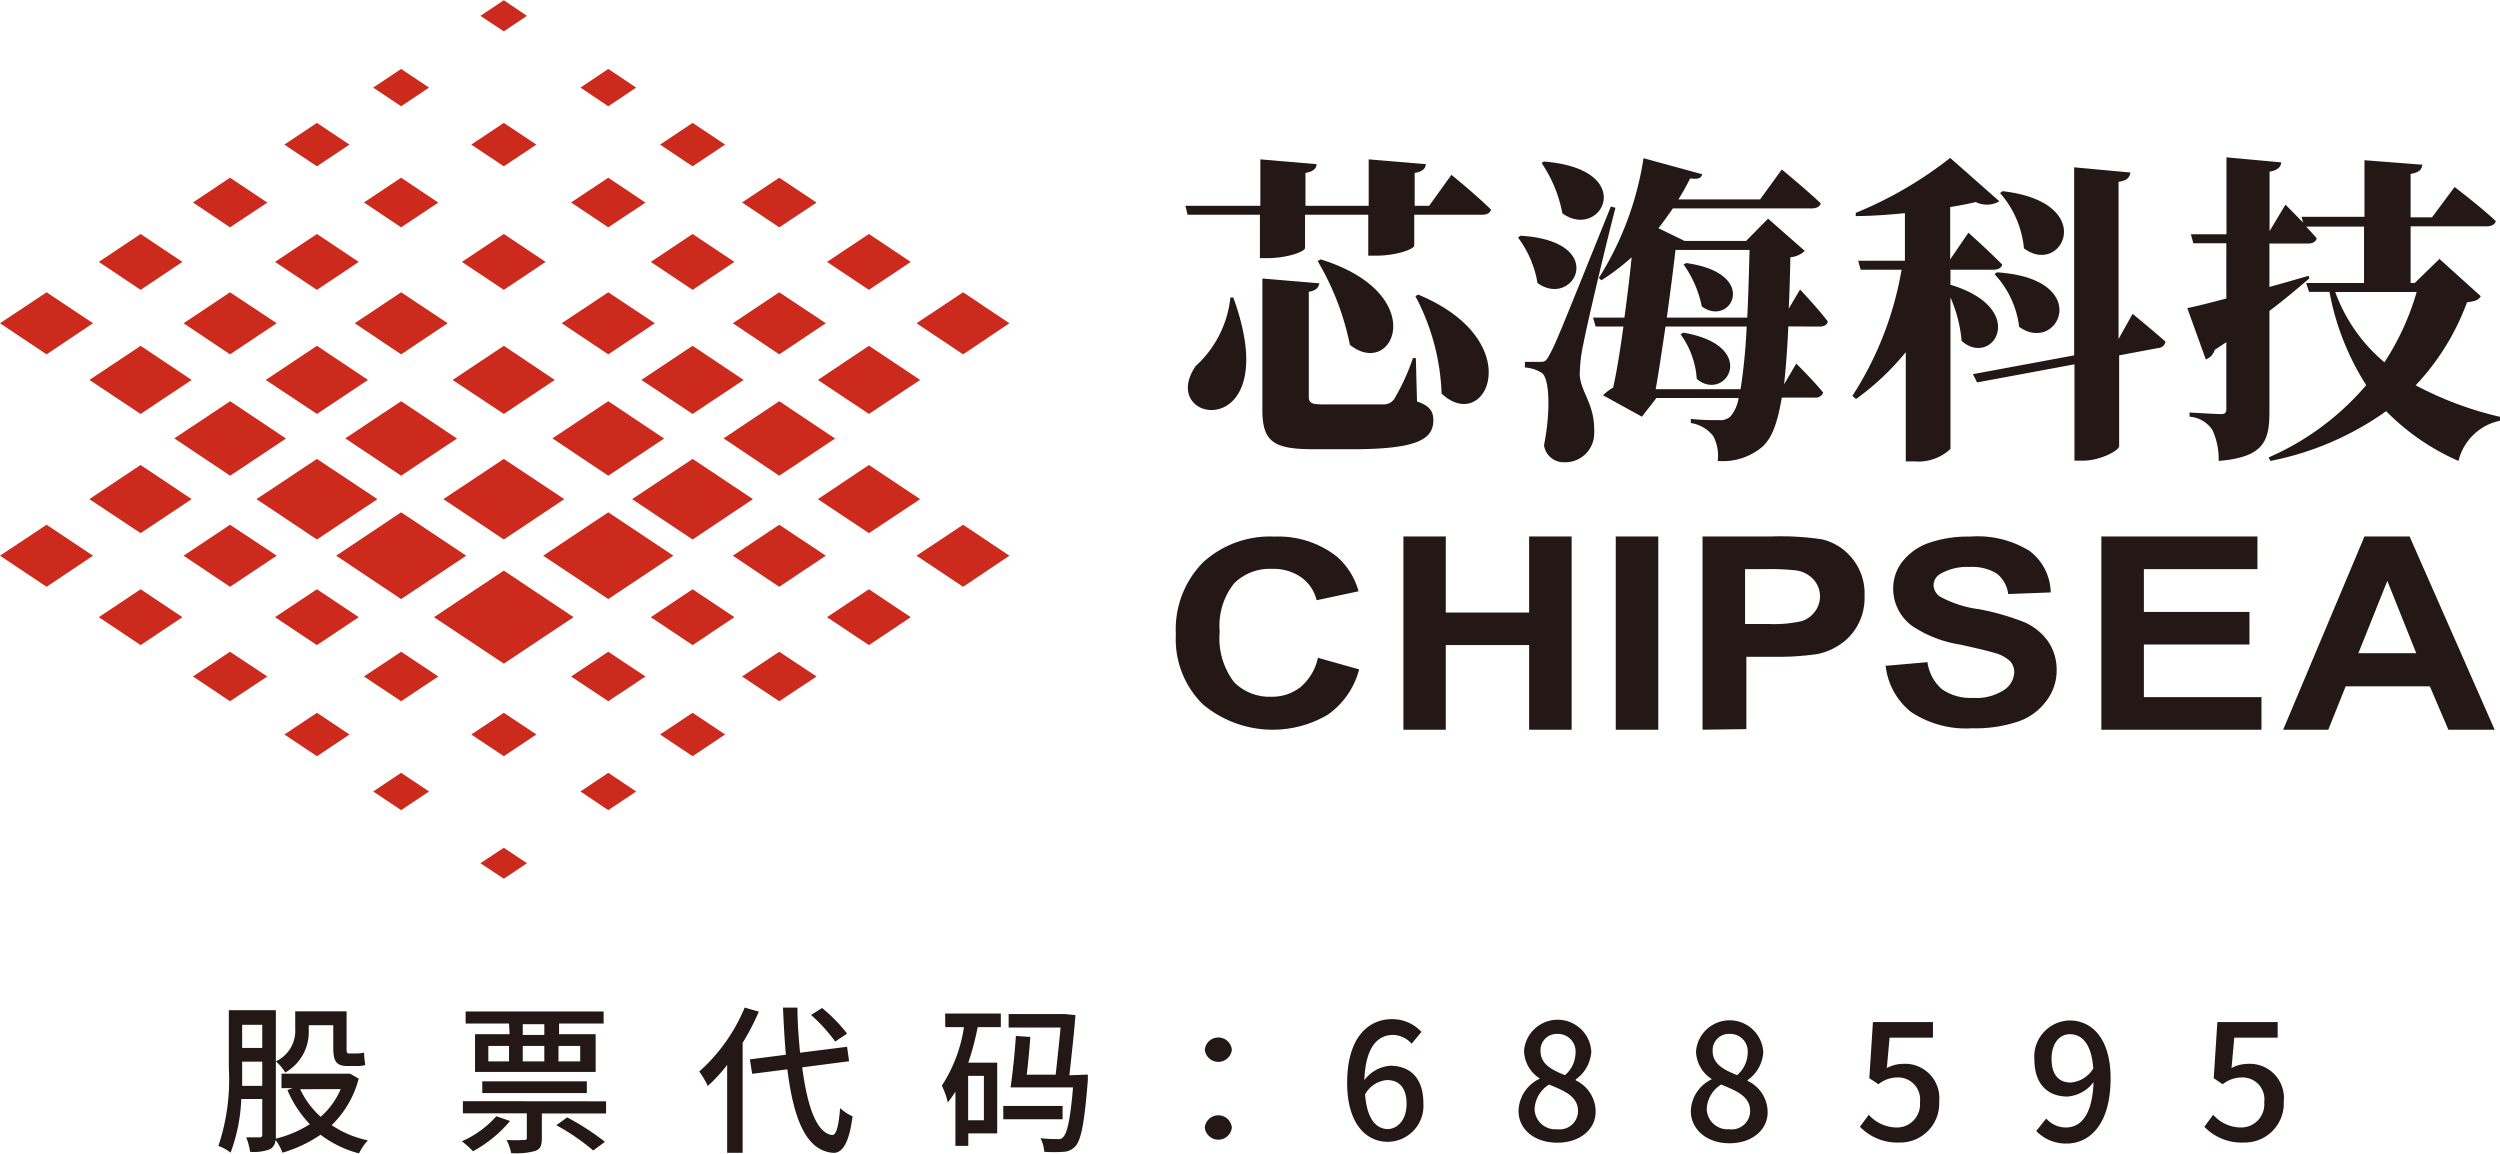
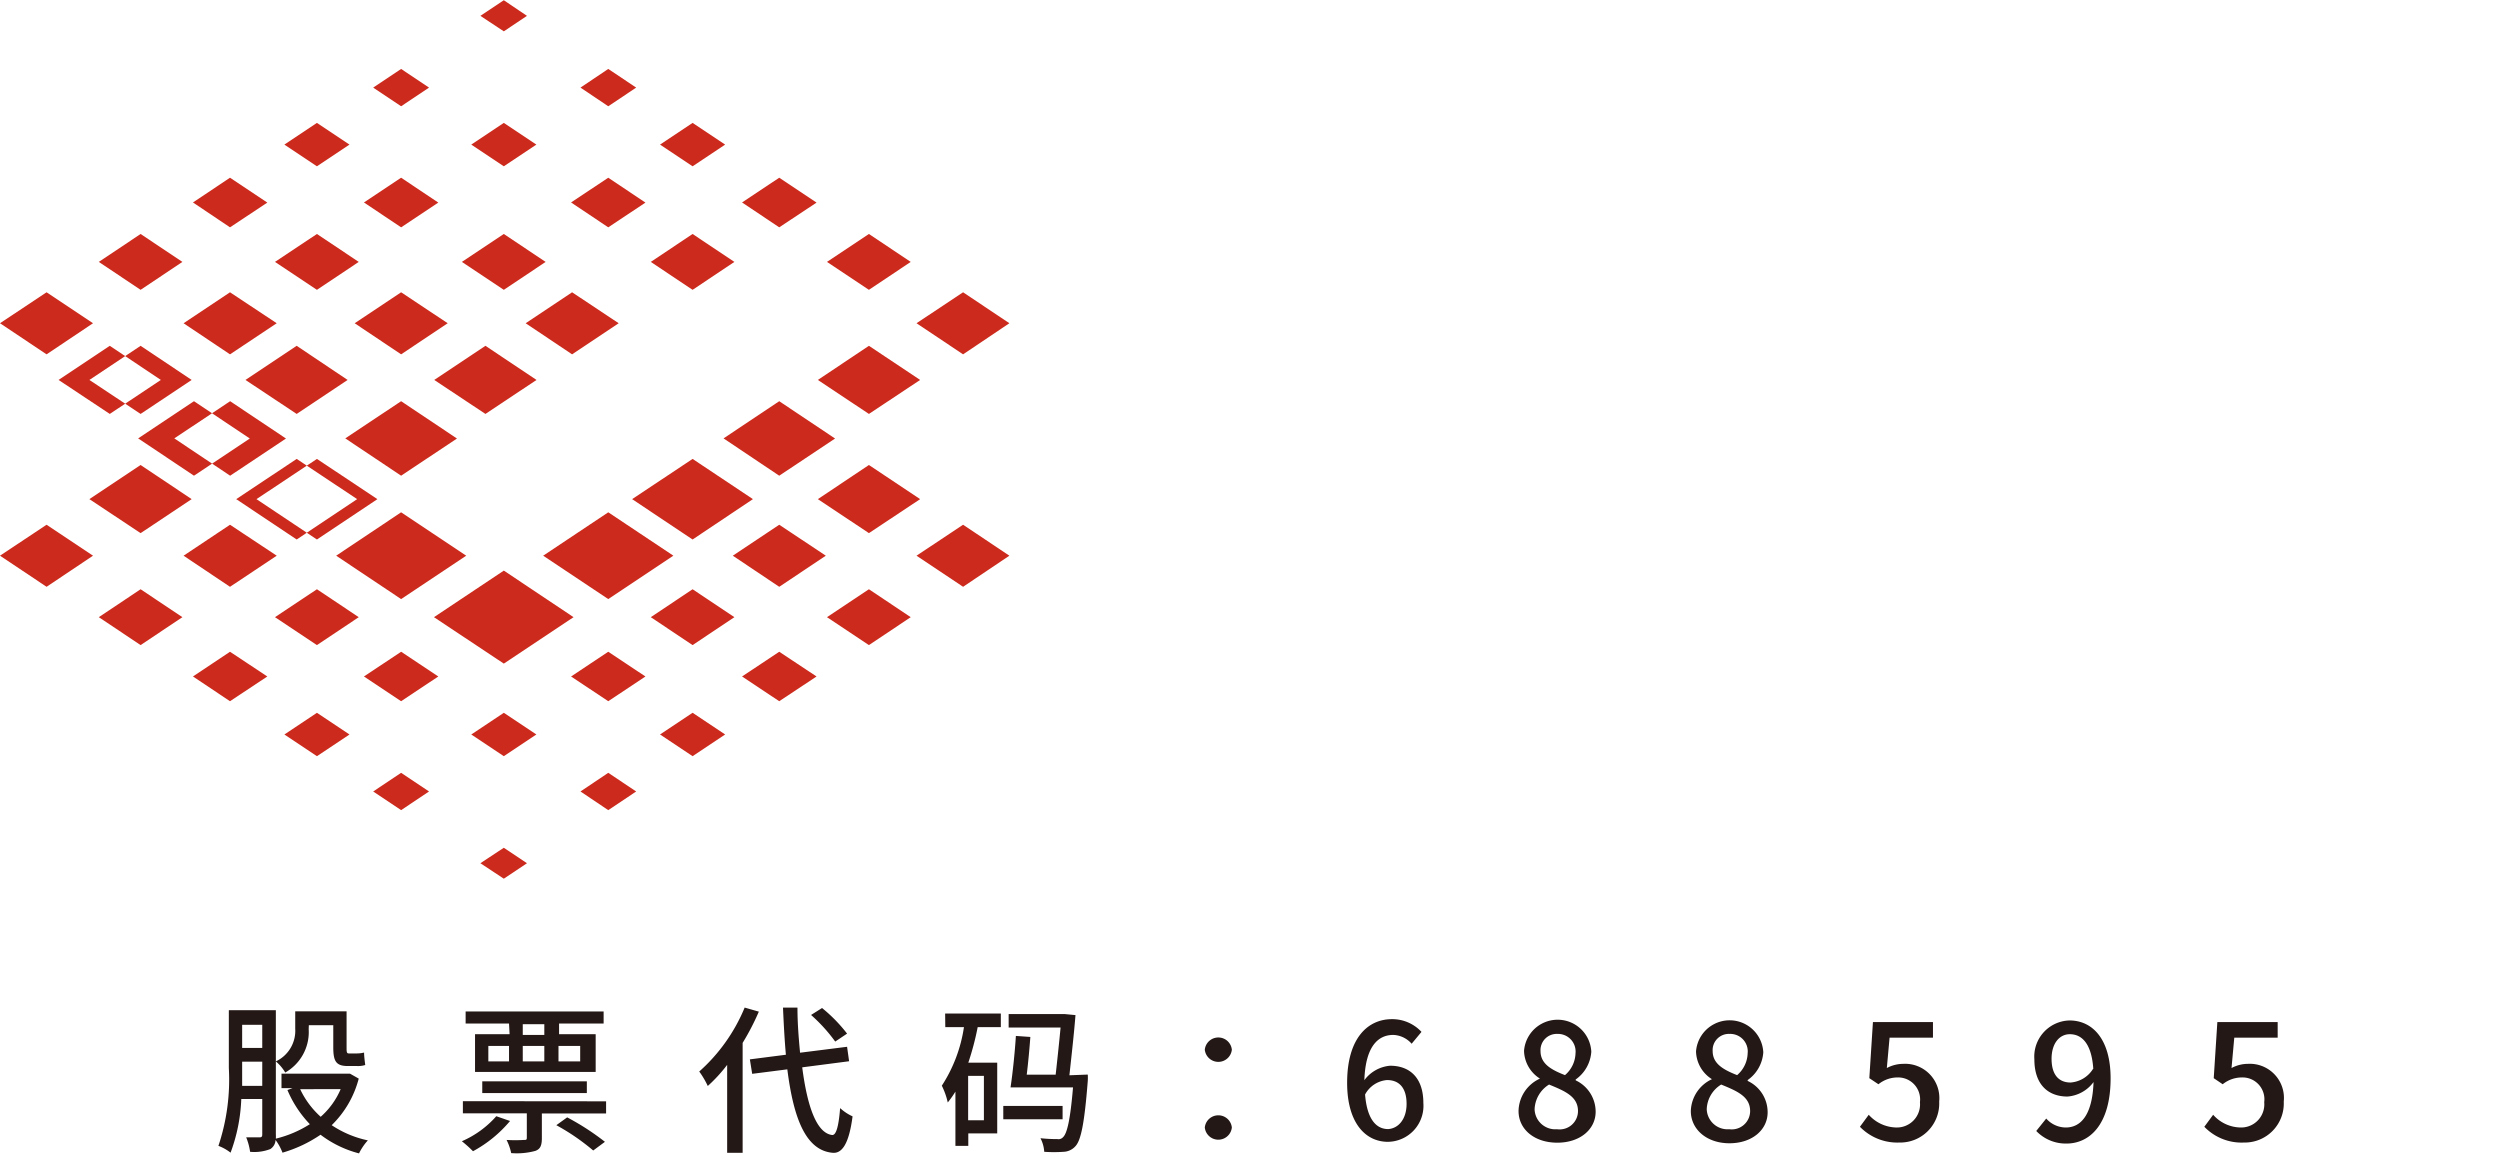
<svg xmlns="http://www.w3.org/2000/svg" height="1154" viewBox="0 0 172.83 79.746" width="2500">
  <g fill-rule="evenodd">
-     <path d="m63.61 34.49-3.54-2.36-3.53 2.36 3.53 2.35zm-50.36 0-3.53-2.36-3.54 2.36 3.54 2.35zm-13.25 3.91 3.22 2.15 3.21-2.15-3.21-2.14zm6.83 4.25 2.89 1.93 2.89-1.93-2.89-1.93zm50.34 0 2.9 1.93 2.89-1.93-2.89-1.93zm-12.18 0 2.89 1.93 2.89-1.93-2.89-1.93zm-25.98 0 2.9 1.93 2.89-1.93-2.89-1.93zm-5.67 4.1 2.56 1.71 2.58-1.71-2.58-1.71zm37.96 0 2.57 1.71 2.58-1.71-2.58-1.71zm-6.68 0-2.57-1.71-2.57 1.71 2.57 1.71zm1.01 4.01 2.25 1.5 2.25-1.5-2.25-1.5zm-5.5 3.94 1.92 1.29 1.93-1.29-1.93-1.29zm-14.33 0 1.93 1.29 1.93-1.29-1.93-1.29zm7.41 4.96 1.62 1.07 1.6-1.07-1.6-1.07zm-13.55-8.9 2.25 1.5 2.25-1.5-2.25-1.5zm12.92 0 2.25 1.5 2.25-1.5-2.25-1.5zm-7.42-4.01 2.57 1.71 2.57-1.71-2.57-1.71zm38.2-8.35 3.22 2.15 3.2-2.15-3.2-2.14zm-12.7 0 3.21 2.15 3.22-2.15-3.22-2.14zm-37.97 0 3.21 2.15 3.23-2.15-3.23-2.14zm26.96 4.25-4.82-3.22-4.83 3.22 4.83 3.21zm6.9-4.25-4.5-3-4.5 3 4.5 3zm-14.32 0-4.5-3-4.49 3 4.49 3zm-6.14-3.91-4.18-2.78-4.18 2.78 4.18 2.79zm25.96 0-4.17-2.78-4.18 2.78 4.18 2.79zm5.68-4.19-3.86-2.58-3.85 2.57 3.85 2.58zm-37.96 0-3.86-2.58-3.86 2.57 3.86 2.58zm-10.05-6.41-3.54 2.36 3.54 2.35 3.53-2.35zm53.89 2.36-3.54-2.36-3.53 2.36 3.53 2.35zm6.17-3.92-3.2-2.14-3.22 2.14 3.22 2.15zm-6.82-4.24-2.89-1.93-2.9 1.93 2.9 1.93zm-50.35 0-2.89-1.93-2.89 1.93 2.89 1.93zm12.19 0-2.89-1.93-2.9 1.93 2.9 1.93zm12.92 0-2.89-1.93-2.9 1.93 2.9 1.93zm13.05 0-2.89-1.93-2.89 1.93 2.89 1.93zm5.68-4.1-2.58-1.72-2.57 1.71 2.57 1.72zm-37.97 0-2.58-1.72-2.56 1.71 2.56 1.72zm6.68-.01 2.57 1.72 2.57-1.71-2.57-1.72zm-1-4-2.25-1.5-2.25 1.5 2.25 1.5zm5.5-3.94-1.93-1.29-1.93 1.29 1.93 1.29zm14.32 0-1.93-1.29-1.92 1.29 1.92 1.29zm-7.55-4.96-1.6-1.08-1.62 1.08 1.62 1.07zm13.7 8.9-2.25-1.5-2.25 1.5 2.25 1.5zm-13.05 0-2.25-1.5-2.25 1.5 2.25 1.5zm7.54 4.01-2.57-1.72-2.57 1.71 2.57 1.72zm-38.19 8.34-3.21-2.14-3.22 2.14 3.22 2.15zm12.7 0-3.23-2.14-3.21 2.14 3.21 2.15zm11.82 0-3.22-2.14-3.21 2.14 3.21 2.15zm14.32 0-3.22-2.14-3.22 2.14 3.22 2.15zm11.82 0-3.22-2.14-3.21 2.14 3.21 2.15zm-5.68 3.92-3.53-2.36-3.54 2.36 3.54 2.35zm-20.12 0 3.54 2.35 3.52-2.35-3.52-2.36zm-12.92 0 3.54 2.35 3.53-2.35-3.53-2.36zm5.5 4.04 3.86 2.58 3.86-2.57-3.86-2.58zm14.32 0 3.86 2.58 3.86-2.57-3.86-2.58zm-7.54 4.2 4.18 2.79 4.18-2.79-4.18-2.78z" fill="#cc2a1c" />
-     <path d="m81.95 14.21.15.62h5v3h.51c1.35 0 2.61-.44 2.61-.71v-2.29h4.37v2.83h.51c1.41 0 2.67-.44 2.67-.71v-2.12h4.69c.31 0 .55-.11.62-.35-1-1-2.74-2.41-2.74-2.41l-1.54 2.14h-1v-2.27c.57-.1.75-.32.77-.61l-3.95-.33v3.21h-4.37v-2.27c.57-.1.75-.32.77-.61l-3.89-.33v3.21zm3.11 6.34a7.46 7.46 0 0 1 -2.4 4.74c-2.79 4.07 6.29 5.41 2.6-4.74zm6.23-2.63-.2.11a18.53 18.53 0 0 1 2.23 5.79c3 2.42 5.65-3.51-2-5.9zm6.75 2.43-.19.11a15.46 15.46 0 0 1 1.81 6.73c3.07 2.9 6.11-3.64-1.62-6.84zm-10.77-1.09v9.06c0 2.23.8 2.72 3.56 2.72h2.63c4.42 0 5.63-.65 5.63-2 0-.59-.22-1-1.13-1.3l-.08-3h-.2a14.87 14.87 0 0 1 -1.31 2.85.89.89 0 0 1 -.75.35h-4.21c-.75 0-.93-.11-.93-.53v-7.26c.49-.06.68-.29.73-.58l-3.91-.33zm19.31-8a9.25 9.25 0 0 1 1.43 3.47c2.67 1.94 5.34-3.05-1.28-3.58zm-1.62 5.17a7.16 7.16 0 0 1 1.33 3.12c2.52 1.81 5-2.9-1.17-3.27l-.16.11zm6.41-2.19c-3.8 9.43-3.8 9.43-4.26 10.29-.25.47-.34.47-.69.47h-1v.39a2.39 2.39 0 0 1 1.17.38c.53.35.62 2.63.15 5a1.37 1.37 0 0 0 1.39 1.17 2 2 0 0 0 2.08-2c.07-2.08-.95-2.8-1-4.09a11 11 0 0 1 .28-2.23c.25-1.3 1.46-6.46 2.19-9.27l-.33-.09zm5 4a7.62 7.62 0 0 1 1.28 2.93c2 1.48 4.07-2.29-1.08-3l-.2.11zm-.19 4.85a5.93 5.93 0 0 1 1.12 3.09c2 1.68 4.4-2.29-.93-3.2zm-1.72 3.8c.22-1.2.44-2.76.68-4.33h5.61a39.91 39.91 0 0 1 -.42 4.33zm6.49-9.63c-.05 1.79-.09 3.36-.16 4.68h-5.56c.24-1.74.46-3.44.6-4.68zm4.83 5.3c.31 0 .53-.11.58-.35-.64-.86-1.92-2.21-1.92-2.21l-.78 1.32c.05-1.06.09-2.25.11-3.55a1.7 1.7 0 0 0 1-.44l-2.54-2.23-1.52 1.54h-4.25l-1.81-.88c.35-.44.68-.91 1-1.37h9.61c.31 0 .55-.11.61-.35-1-.95-2.69-2.34-2.69-2.34l-1.5 2.07h-5.65a15.05 15.05 0 0 0 .81-1.45c.58.06.75 0 .84-.29l-4.06-1.11a21.66 21.66 0 0 1 -3.09 8.28l.18.16a15.35 15.35 0 0 0 2.09-1.59c-.13 1.3-.31 2.76-.5 4.17h-2.17l.18.62h1.92c-.22 1.61-.46 3.11-.71 4.22a3.29 3.29 0 0 0 -.7.53l2.69 1.48 1-1.29h5.68a2.52 2.52 0 0 1 -.55 1.26 1 1 0 0 1 -.75.27c-.45 0-1.35 0-2-.09v.29a2.41 2.41 0 0 1 1.55.9 2.92 2.92 0 0 1 .31 1.72 4.23 4.23 0 0 0 3.11-1c.62-.59 1-1.52 1.32-3.38h2.28a.54.54 0 0 0 .58-.35c-.64-.79-1.86-2-1.86-2l-.84 1.43c.11-1.06.22-2.36.29-4zm12.49-9.23a6.77 6.77 0 0 1 1.65 3.82c2.63 2 5.21-3.18-1.48-3.95zm-.38 5.61a6.5 6.5 0 0 1 1.7 3.64c2.7 1.94 5.21-3.33-1.54-3.77zm-3.09-.31h3c.31 0 .55-.11.62-.35-.86-.89-2.34-2.21-2.34-2.21l-1.26 1.85v-3.62c.64-.11 1.26-.22 1.77-.35a1.71 1.71 0 0 0 1.63-.05l-3.4-3a27.09 27.09 0 0 1 -6.53 3.8v.22c1.1 0 2.27-.09 3.4-.2v3.29h-3.23l.17.62h2.83a23.23 23.23 0 0 1 -3.4 8.72l.25.22a18 18 0 0 0 3.44-3.24v7.55h.57a3.26 3.26 0 0 0 2.52-.86v-10.47a9.45 9.45 0 0 1 .77 3c2.14 1.9 4.73-2.22-.77-3.88v-1.04zm11.66 4.79v-10.87c.62-.08.77-.33.82-.64l-3.89-.36v13l-7 1.3.29.57 6.73-1.25v6.66h.6c1.17 0 2.49-.7 2.49-1v-6.28l2.72-.51a.51.51 0 0 0 .48-.44c-.86-.77-2.27-1.92-2.27-1.92zm20.61-3.25a18 18 0 0 1 -2.23 4.86 11.41 11.41 0 0 1 -3.4-4.86zm1.63-2.34-1.77 1.72h-.28v-3.92h5.25c.31 0 .58-.11.64-.36-1.06-1-2.85-2.36-2.85-2.36l-1.56 2.1h-1.48v-3c.61-.11.77-.31.81-.64l-4-.31v3.91h-4.35l.11.4-1.22-1.24-1.1 1.83v-4.11c.55-.09.77-.31.81-.64l-3.79-.35v5.32h-2.46l.17.62h2.28v3.82c-1.17.31-2.12.55-2.7.66l1.28 3.55a1 1 0 0 0 .62-.66l.8-.53v4.64c0 .24-.09.33-.4.33s-2.14-.11-2.14-.11v.29a2.07 2.07 0 0 1 1.59.94 4.84 4.84 0 0 1 .42 2.12c3.09-.26 3.51-1.34 3.51-3.37v-7c1.17-.89 2.07-1.66 2.76-2.25l-.05-.18c-.9.26-1.83.53-2.71.77v-3h2.67c.31 0 .53-.11.6-.36-.2-.24-.47-.53-.73-.81h4v3.9h-4l.2.61h1.41a18.11 18.11 0 0 0 2.54 6.45 18.63 18.63 0 0 1 -6.75 5l.13.24a20.67 20.67 0 0 0 8-3.44 16 16 0 0 0 5 3.44 3.73 3.73 0 0 1 2.87-2.78v-.27a23.88 23.88 0 0 1 -5.83-2.18 16.75 16.75 0 0 0 3.55-5.74c.58-.07.8-.16.95-.42l-2.87-2.59zm-77.58 27.63 2.84.8a5.51 5.51 0 0 1 -2.18 3.14 7.51 7.51 0 0 1 -8.63-.73 6.3 6.3 0 0 1 -1.86-4.81 6.6 6.6 0 0 1 1.88-5 6.84 6.84 0 0 1 4.94-1.78 6.53 6.53 0 0 1 4.33 1.4 4.91 4.91 0 0 1 1.48 2.38l-2.9.62a2.73 2.73 0 0 0 -1.07-1.59 3.37 3.37 0 0 0 -2-.58 3.5 3.5 0 0 0 -2.63 1 4.71 4.71 0 0 0 -1 3.34 5 5 0 0 0 1 3.5 3.46 3.46 0 0 0 2.58 1 3.17 3.17 0 0 0 2-.66 3.65 3.65 0 0 0 1.22-2.08zm5.9 4.97v-13.36h2.93v5.26h5.76v-5.26h2.94v13.36h-2.94v-5.85h-5.76v5.85zm14.68 0v-13.36h2.94v13.36zm6 0v-13.36h4.76a19.13 19.13 0 0 1 3.5.2 3.79 3.79 0 0 1 2.08 1.31 3.83 3.83 0 0 1 .86 2.6 3.92 3.92 0 0 1 -.5 2.07 3.75 3.75 0 0 1 -1.24 1.32 4.35 4.35 0 0 1 -1.52.63 19.07 19.07 0 0 1 -3 .19h-1.91v5zm2.94-11.1v3.79h1.6a8.67 8.67 0 0 0 2.33-.2 1.85 1.85 0 0 0 .91-.67 1.75 1.75 0 0 0 -.13-2.23 2 2 0 0 0 -1.17-.6 15.64 15.64 0 0 0 -2.12-.09zm9.75 6.68 2.86-.25a3 3 0 0 0 1 1.87 3.45 3.45 0 0 0 2.13.6 3.54 3.54 0 0 0 2.14-.53 1.54 1.54 0 0 0 .73-1.25 1.12 1.12 0 0 0 -.3-.77 2.51 2.51 0 0 0 -1.07-.56c-.34-.11-1.13-.3-2.35-.57a8.28 8.28 0 0 1 -3.32-1.28 3.19 3.19 0 0 1 -1.33-2.59 3 3 0 0 1 .62-1.85 4 4 0 0 1 1.83-1.31 8.27 8.27 0 0 1 2.86-.44 6.82 6.82 0 0 1 4.13 1 3.68 3.68 0 0 1 1.45 2.86l-2.94.11a2.12 2.12 0 0 0 -.81-1.43 3.29 3.29 0 0 0 -1.87-.44 3.7 3.7 0 0 0 -2 .47.93.93 0 0 0 -.48.8 1 1 0 0 0 .45.78 7.65 7.65 0 0 0 2.7.87 16.8 16.8 0 0 1 3.18.92 4 4 0 0 1 1.6 1.32 3.47 3.47 0 0 1 .58 2 3.43 3.43 0 0 1 -.7 2.08 4 4 0 0 1 -1.95 1.44 9.19 9.19 0 0 1 -3.18.47 6.84 6.84 0 0 1 -4.24-1.13 4.72 4.72 0 0 1 -1.76-3.29zm14.88 4.42v-13.36h10.79v2.26h-7.85v2.96h7.3v2.25h-7.3v3.64h8.13v2.25zm27.19 0h-3.2l-1.28-3h-5.82l-1.2 3h-3.12l5.62-13.36h3.12zm-5.42-5.29-2-5-2 5z" fill="#231815" />
+     <path d="m63.61 34.49-3.54-2.36-3.53 2.36 3.53 2.35zm-50.36 0-3.53-2.36-3.54 2.36 3.54 2.35zm-13.25 3.91 3.22 2.15 3.21-2.15-3.21-2.14zm6.83 4.25 2.89 1.93 2.89-1.93-2.89-1.93zm50.34 0 2.9 1.93 2.89-1.93-2.89-1.93zm-12.18 0 2.89 1.93 2.89-1.93-2.89-1.93zm-25.98 0 2.9 1.93 2.89-1.93-2.89-1.93zm-5.67 4.1 2.56 1.71 2.58-1.71-2.58-1.71zm37.96 0 2.57 1.71 2.58-1.71-2.58-1.71zm-6.68 0-2.57-1.71-2.57 1.71 2.57 1.71zm1.01 4.01 2.25 1.5 2.25-1.5-2.25-1.5zm-5.5 3.94 1.92 1.29 1.93-1.29-1.93-1.29zm-14.33 0 1.93 1.29 1.93-1.29-1.93-1.29zm7.41 4.96 1.62 1.07 1.6-1.07-1.6-1.07zm-13.55-8.9 2.25 1.5 2.25-1.5-2.25-1.5zm12.92 0 2.25 1.5 2.25-1.5-2.25-1.5zm-7.42-4.01 2.57 1.71 2.57-1.71-2.57-1.71zm38.2-8.35 3.22 2.15 3.2-2.15-3.2-2.14zm-12.7 0 3.21 2.15 3.22-2.15-3.22-2.14zm-37.97 0 3.21 2.15 3.23-2.15-3.23-2.14zm26.96 4.25-4.82-3.22-4.83 3.22 4.83 3.21zm6.9-4.25-4.5-3-4.5 3 4.5 3zm-14.32 0-4.5-3-4.49 3 4.49 3zm-6.14-3.91-4.18-2.78-4.18 2.78 4.18 2.79zm25.96 0-4.17-2.78-4.18 2.78 4.18 2.79zm5.68-4.19-3.86-2.58-3.85 2.57 3.85 2.58zm-37.96 0-3.86-2.58-3.86 2.57 3.86 2.58zm-10.05-6.41-3.54 2.36 3.54 2.35 3.53-2.35zm53.89 2.36-3.54-2.36-3.53 2.36 3.53 2.35zm6.17-3.92-3.2-2.14-3.22 2.14 3.22 2.15zm-6.82-4.24-2.89-1.93-2.9 1.93 2.9 1.93zm-50.35 0-2.89-1.93-2.89 1.93 2.89 1.93zm12.19 0-2.89-1.93-2.9 1.93 2.9 1.93zm12.92 0-2.89-1.93-2.9 1.93 2.9 1.93zm13.05 0-2.89-1.93-2.89 1.93 2.89 1.93zm5.68-4.1-2.58-1.72-2.57 1.71 2.57 1.72zm-37.97 0-2.58-1.72-2.56 1.71 2.56 1.72zm6.68-.01 2.57 1.72 2.57-1.71-2.57-1.72zm-1-4-2.25-1.5-2.25 1.5 2.25 1.5zm5.5-3.94-1.93-1.29-1.93 1.29 1.93 1.29zm14.32 0-1.93-1.29-1.92 1.29 1.92 1.29zm-7.55-4.96-1.6-1.08-1.62 1.08 1.62 1.07zm13.7 8.9-2.25-1.5-2.25 1.5 2.25 1.5zm-13.05 0-2.25-1.5-2.25 1.5 2.25 1.5zm7.54 4.01-2.57-1.72-2.57 1.71 2.57 1.72zm-38.19 8.34-3.21-2.14-3.22 2.14 3.22 2.15zm12.7 0-3.23-2.14-3.21 2.14 3.21 2.15zm11.82 0-3.22-2.14-3.21 2.14 3.21 2.15zzm11.82 0-3.22-2.14-3.21 2.14 3.21 2.15zm-5.68 3.92-3.53-2.36-3.54 2.36 3.54 2.35zm-20.12 0 3.54 2.35 3.52-2.35-3.52-2.36zm-12.92 0 3.54 2.35 3.53-2.35-3.53-2.36zm5.5 4.04 3.86 2.58 3.86-2.57-3.86-2.58zm14.32 0 3.86 2.58 3.86-2.57-3.86-2.58zm-7.54 4.2 4.18 2.79 4.18-2.79-4.18-2.78z" fill="#cc2a1c" />
  </g>
  <path d="m24.8 74.55a6.92 6.92 0 0 1 -1.87 3.22 7.12 7.12 0 0 0 2.5 1.05 3.85 3.85 0 0 0 -.61.9 7.5 7.5 0 0 1 -2.66-1.29 9.22 9.22 0 0 1 -2.63 1.24 3.76 3.76 0 0 0 -.48-.88.79.79 0 0 1 -.36.63 3.05 3.05 0 0 1 -1.4.19 4.25 4.25 0 0 0 -.27-1h.94c.13 0 .17-.06.17-.2v-2.45h-1.45a11.81 11.81 0 0 1 -.74 3.71 3.17 3.17 0 0 0 -.84-.47 14.47 14.47 0 0 0 .72-5.38v-4h3.25v8.58a2.81 2.81 0 0 1 0 .3 7.79 7.79 0 0 0 2.35-1 7.74 7.74 0 0 1 -1.55-2.36l.35-.13h-.76v-1h4.74zm-6.67.5v-1.67h-1.39v1.67zm-1.39-4.22v1.6h1.39v-1.6zm4.6.3a3.22 3.22 0 0 1 -1.62 3 3.05 3.05 0 0 0 -.65-.77 2.34 2.34 0 0 0 1.34-2.26v-1.2h3.55v2.48c0 .31 0 .43.15.43h.57a2.18 2.18 0 0 0 .49-.06c0 .26.05.63.08.86a1.68 1.68 0 0 1 -.57.07h-.64c-.84 0-1-.37-1-1.31v-1.51h-1.69zm-.59 4.15a6 6 0 0 0 1.42 1.91 5.33 5.33 0 0 0 1.38-1.91zm14.51 2.2a8.75 8.75 0 0 1 -2.56 2.09 8.73 8.73 0 0 0 -.77-.69 6.75 6.75 0 0 0 2.38-1.73zm6.64-1.36v.84h-4.44v1.7c0 .49-.09.76-.46.89a4.88 4.88 0 0 1 -1.66.15 3.67 3.67 0 0 0 -.32-.91 9.65 9.65 0 0 0 1.2 0c.16 0 .2 0 .2-.17v-1.67h-4.42v-.84zm-6.71-5.38h-3v-.83h9.54v.83h-3.08v.74h2.53v2.61h-8.34v-2.61h2.39zm-1.85 4.81v-.81h7.23v.81zm.42-2.19h1.43v-1.07h-1.43zm3.87-2.57h-1.49v.74h1.49zm-1.49 2.57h1.49v-1.07h-1.49zm3.07 3.87a17.34 17.34 0 0 1 2.61 1.69l-.81.6a15.19 15.19 0 0 0 -2.55-1.75zm-.6-4.94v1.07h1.5v-1.07zm13.85-2.37a17 17 0 0 1 -1.12 2.16v7.6h-1.07v-6.08a10.51 10.51 0 0 1 -1.34 1.46 6 6 0 0 0 -.59-1 12.09 12.09 0 0 0 3.14-4.42zm3 3.85c.35 2.72 1 4.56 2.08 4.68.27 0 .44-.6.54-1.86a3.29 3.29 0 0 0 .86.57c-.26 2-.77 2.56-1.36 2.52-1.86-.15-2.72-2.35-3.15-5.77l-2.43.31-.16-1 2.49-.32c-.09-1-.15-2.1-.2-3.26h1c0 1.11.09 2.16.18 3.12l3.25-.41.14 1zm2.28-1.78a11.34 11.34 0 0 0 -1.67-1.84l.76-.48a10.56 10.56 0 0 1 1.73 1.77zm7.6-1.94h3.85v.94h-1.6a19.29 19.29 0 0 1 -.65 2.46h2v4.89h-2v.86h-.89v-3.75a7.14 7.14 0 0 1 -.53.75 5 5 0 0 0 -.41-1.16 10.15 10.15 0 0 0 1.53-4.05h-1.29zm2.68 4.31h-1.09v3.07h1.09zm5.44 3h-4.1v-.92h4.1zm1.74-3.09a3.57 3.57 0 0 1 0 .44c-.23 2.94-.47 4.11-.86 4.52a1.15 1.15 0 0 1 -.81.38 9.79 9.79 0 0 1 -1.34 0 2.37 2.37 0 0 0 -.26-.94 9.66 9.66 0 0 0 1.16.06.42.42 0 0 0 .4-.13c.28-.26.5-1.19.69-3.44h-4.32c.14-.91.3-2.42.37-3.56l1 .07c-.06.82-.15 1.8-.25 2.61h2c.12-1.07.25-2.3.34-3.26h-3.59v-.93h3.89l.73.07c-.09 1.18-.27 2.78-.42 4.16zm8.09-1.72a.94.94 0 0 1 1.87 0 .94.94 0 0 1 -1.87 0zm0 5.38a.94.94 0 0 1 1.87 0 .94.94 0 0 1 -1.87 0zm14.3-5.79a1.77 1.77 0 0 0 -1.27-.61c-1.05 0-1.92.79-2 3.13a2.47 2.47 0 0 1 1.78-1c1.38 0 2.3.85 2.3 2.58a2.49 2.49 0 0 1 -2.45 2.68c-1.55 0-2.82-1.3-2.82-4.08 0-3.15 1.48-4.4 3.09-4.4a2.76 2.76 0 0 1 2.05.88zm-.35 4.15c0-1.05-.47-1.64-1.35-1.64a1.9 1.9 0 0 0 -1.52 1c.13 1.63.72 2.39 1.6 2.39.71-.05 1.27-.69 1.27-1.75zm7.74.5a2.51 2.51 0 0 1 1.48-2.24 2.33 2.33 0 0 1 -1.1-1.92 2.33 2.33 0 0 1 4.65.06 2.55 2.55 0 0 1 -1.08 1.92v.06a2.4 2.4 0 0 1 1.38 2.17c0 1.21-1.07 2.14-2.65 2.14s-2.68-.92-2.68-2.19zm4.11 0c0-1-.9-1.38-2-1.83a2.1 2.1 0 0 0 -1 1.71 1.43 1.43 0 0 0 1.55 1.38 1.27 1.27 0 0 0 1.45-1.26zm-.17-4a1.22 1.22 0 0 0 -1.26-1.33 1.12 1.12 0 0 0 -1.16 1.19c0 .89.77 1.3 1.69 1.66a2.07 2.07 0 0 0 .73-1.55zm7.97 4a2.51 2.51 0 0 1 1.46-2.2 2.33 2.33 0 0 1 -1.1-1.92 2.33 2.33 0 0 1 4.65.06 2.55 2.55 0 0 1 -1.08 1.92v.06a2.39 2.39 0 0 1 1.38 2.17c0 1.21-1.07 2.14-2.64 2.14s-2.67-.96-2.67-2.23zm4.1 0c0-1-.9-1.38-2-1.83a2.08 2.08 0 0 0 -1 1.71 1.44 1.44 0 0 0 1.56 1.38 1.27 1.27 0 0 0 1.44-1.26zm-.17-4a1.21 1.21 0 0 0 -1.25-1.33 1.12 1.12 0 0 0 -1.17 1.19c0 .89.78 1.3 1.69 1.66a2.07 2.07 0 0 0 .73-1.55zm7.76 5.09.61-.83a2.62 2.62 0 0 0 1.91.88 1.6 1.6 0 0 0 1.63-1.75 1.52 1.52 0 0 0 -1.56-1.71 2.11 2.11 0 0 0 -1.31.47l-.63-.42.25-3.88h4.15v1.08h-3l-.19 2.1a2.42 2.42 0 0 1 1.12-.29 2.37 2.37 0 0 1 2.5 2.61 2.7 2.7 0 0 1 -2.76 2.83 3.61 3.61 0 0 1 -2.72-1.09zm12.88-.57a1.81 1.81 0 0 0 1.35.62c1 0 1.84-.8 1.92-3.14a2.47 2.47 0 0 1 -1.8 1c-1.37 0-2.29-.86-2.29-2.57a2.5 2.5 0 0 1 2.43-2.69c1.57 0 2.84 1.27 2.84 4 0 3.22-1.47 4.51-3.05 4.51a2.82 2.82 0 0 1 -2.09-.87zm3.25-3.49c-.12-1.61-.73-2.34-1.62-2.34-.71 0-1.26.63-1.26 1.7s.47 1.64 1.32 1.64a2 2 0 0 0 1.58-1zm7.68 4.06.61-.83a2.58 2.58 0 0 0 1.91.88 1.6 1.6 0 0 0 1.62-1.75 1.51 1.51 0 0 0 -1.55-1.71 2.11 2.11 0 0 0 -1.32.47l-.62-.42.25-3.88h4.17v1.08h-3l-.19 2.1a2.39 2.39 0 0 1 1.12-.29 2.36 2.36 0 0 1 2.49 2.61 2.7 2.7 0 0 1 -2.76 2.83 3.57 3.57 0 0 1 -2.73-1.09z" fill="#231815" />
</svg>